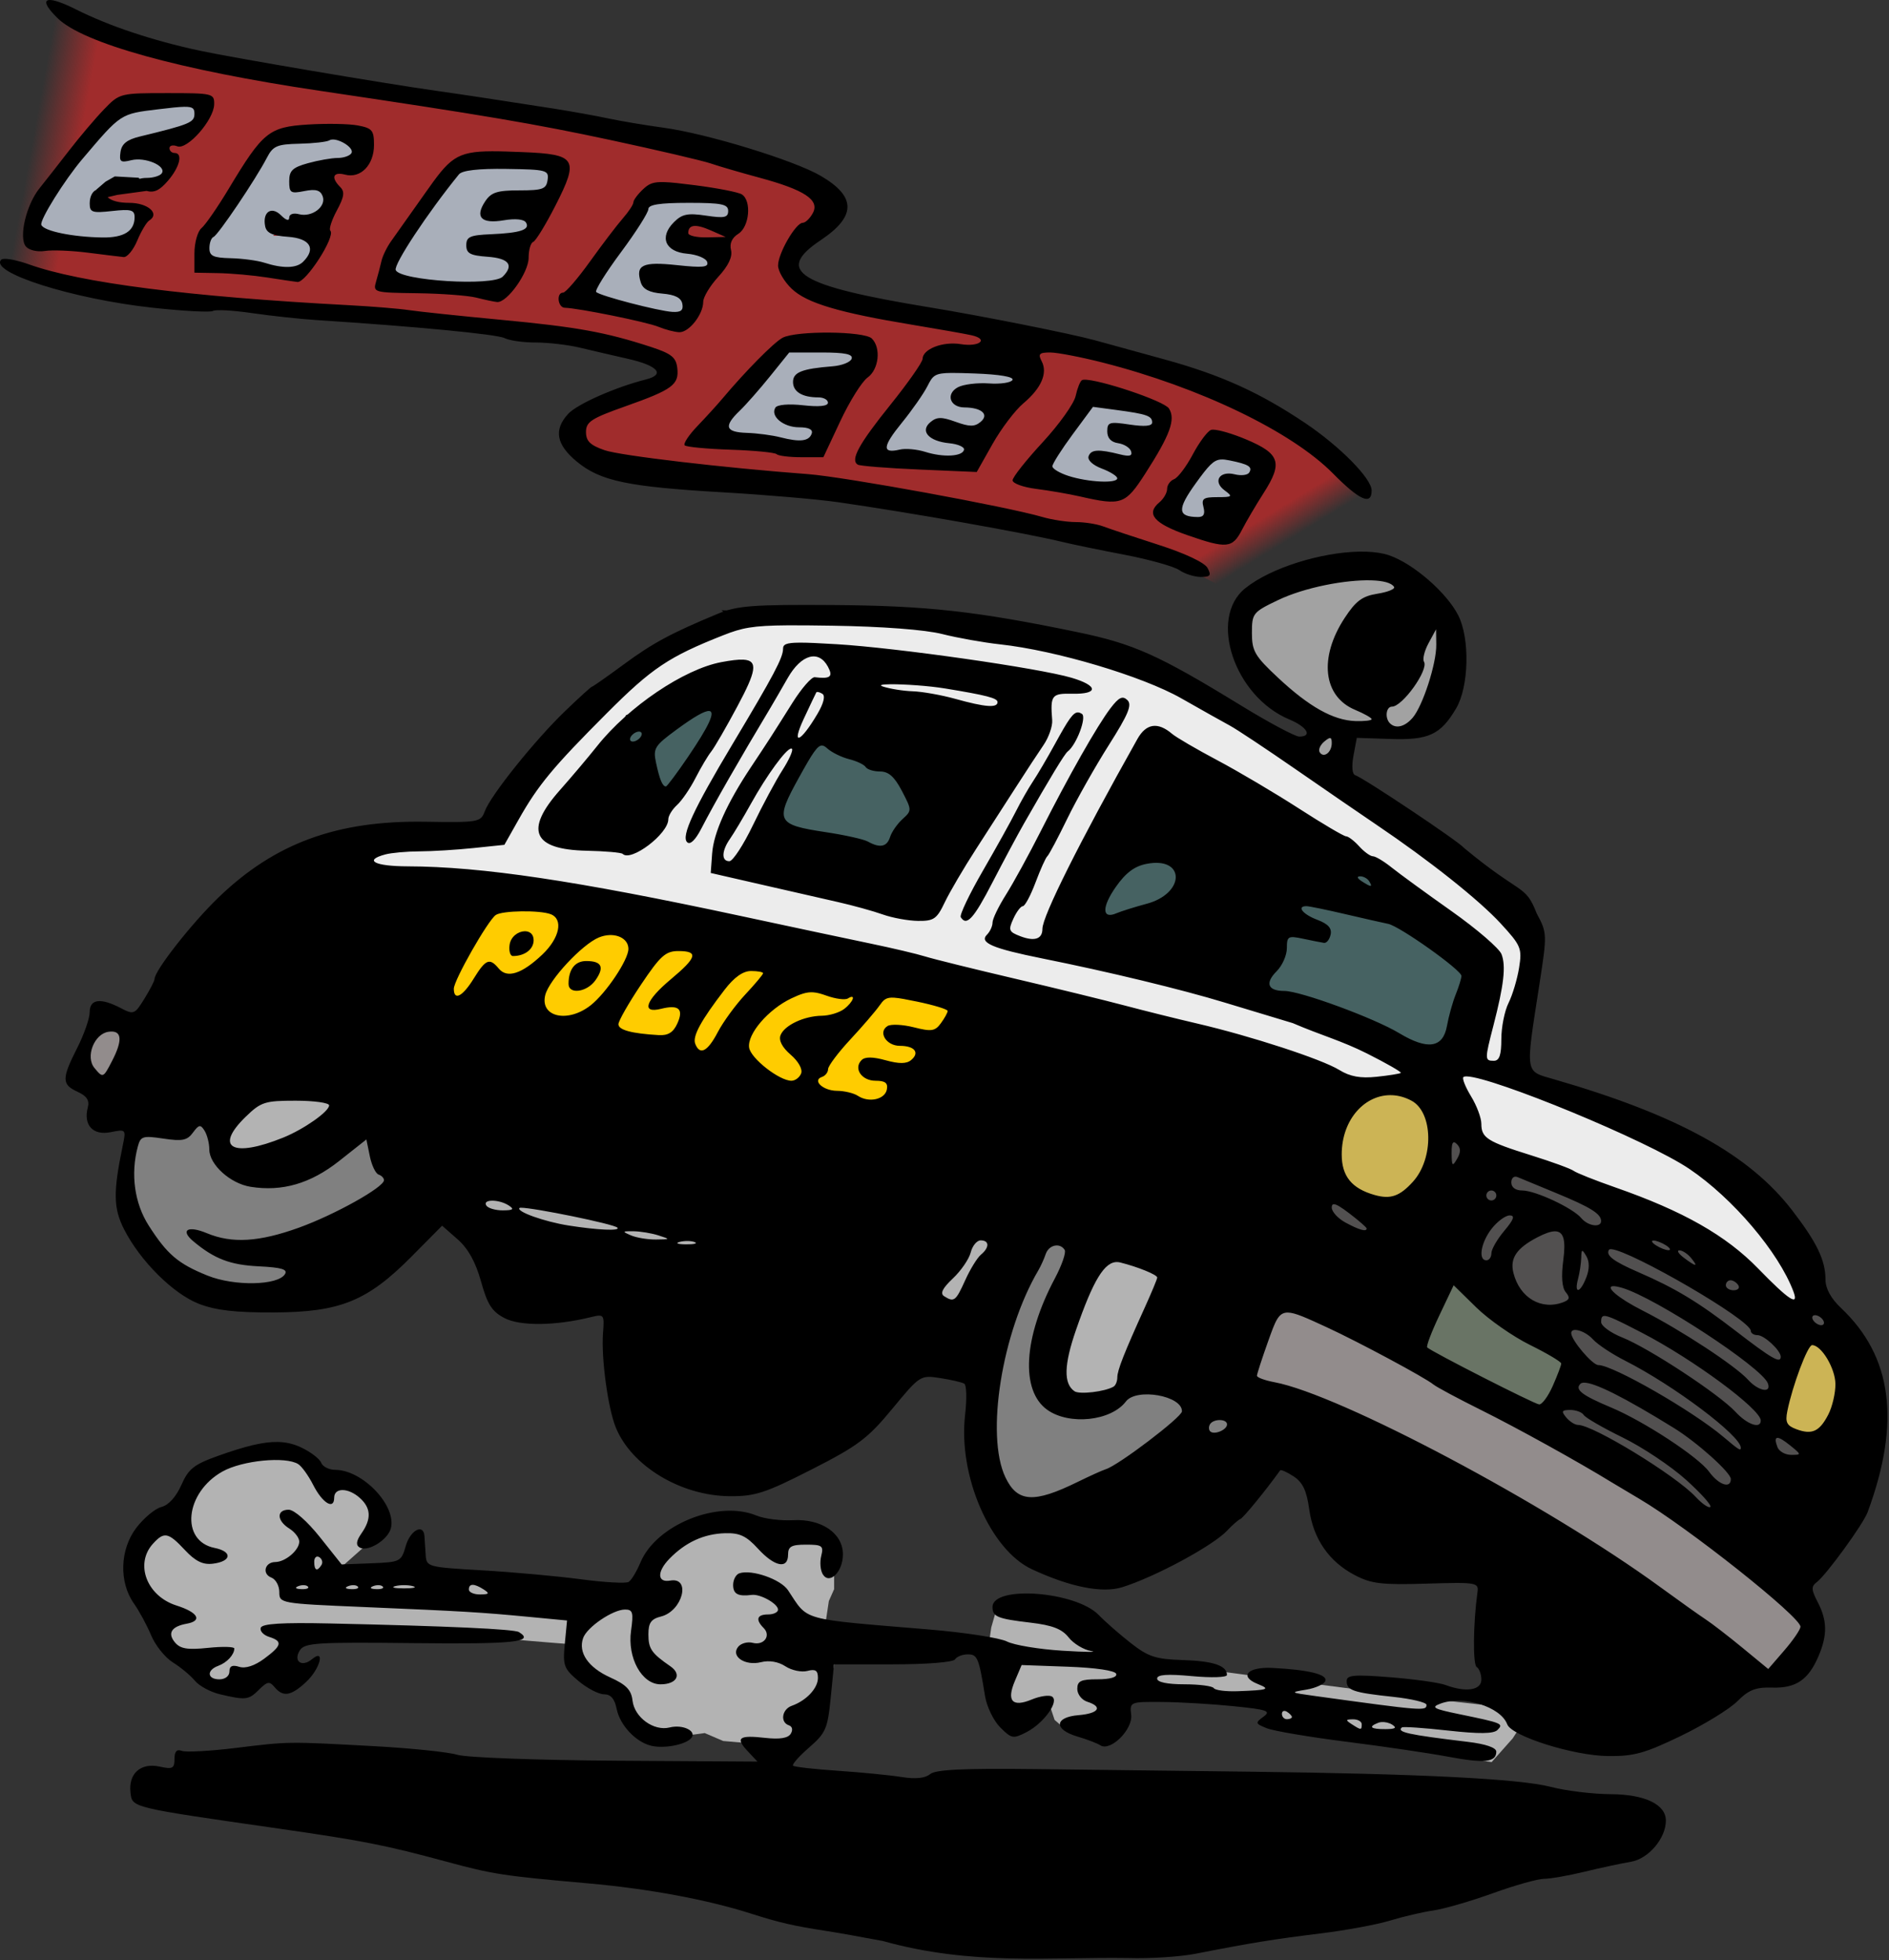
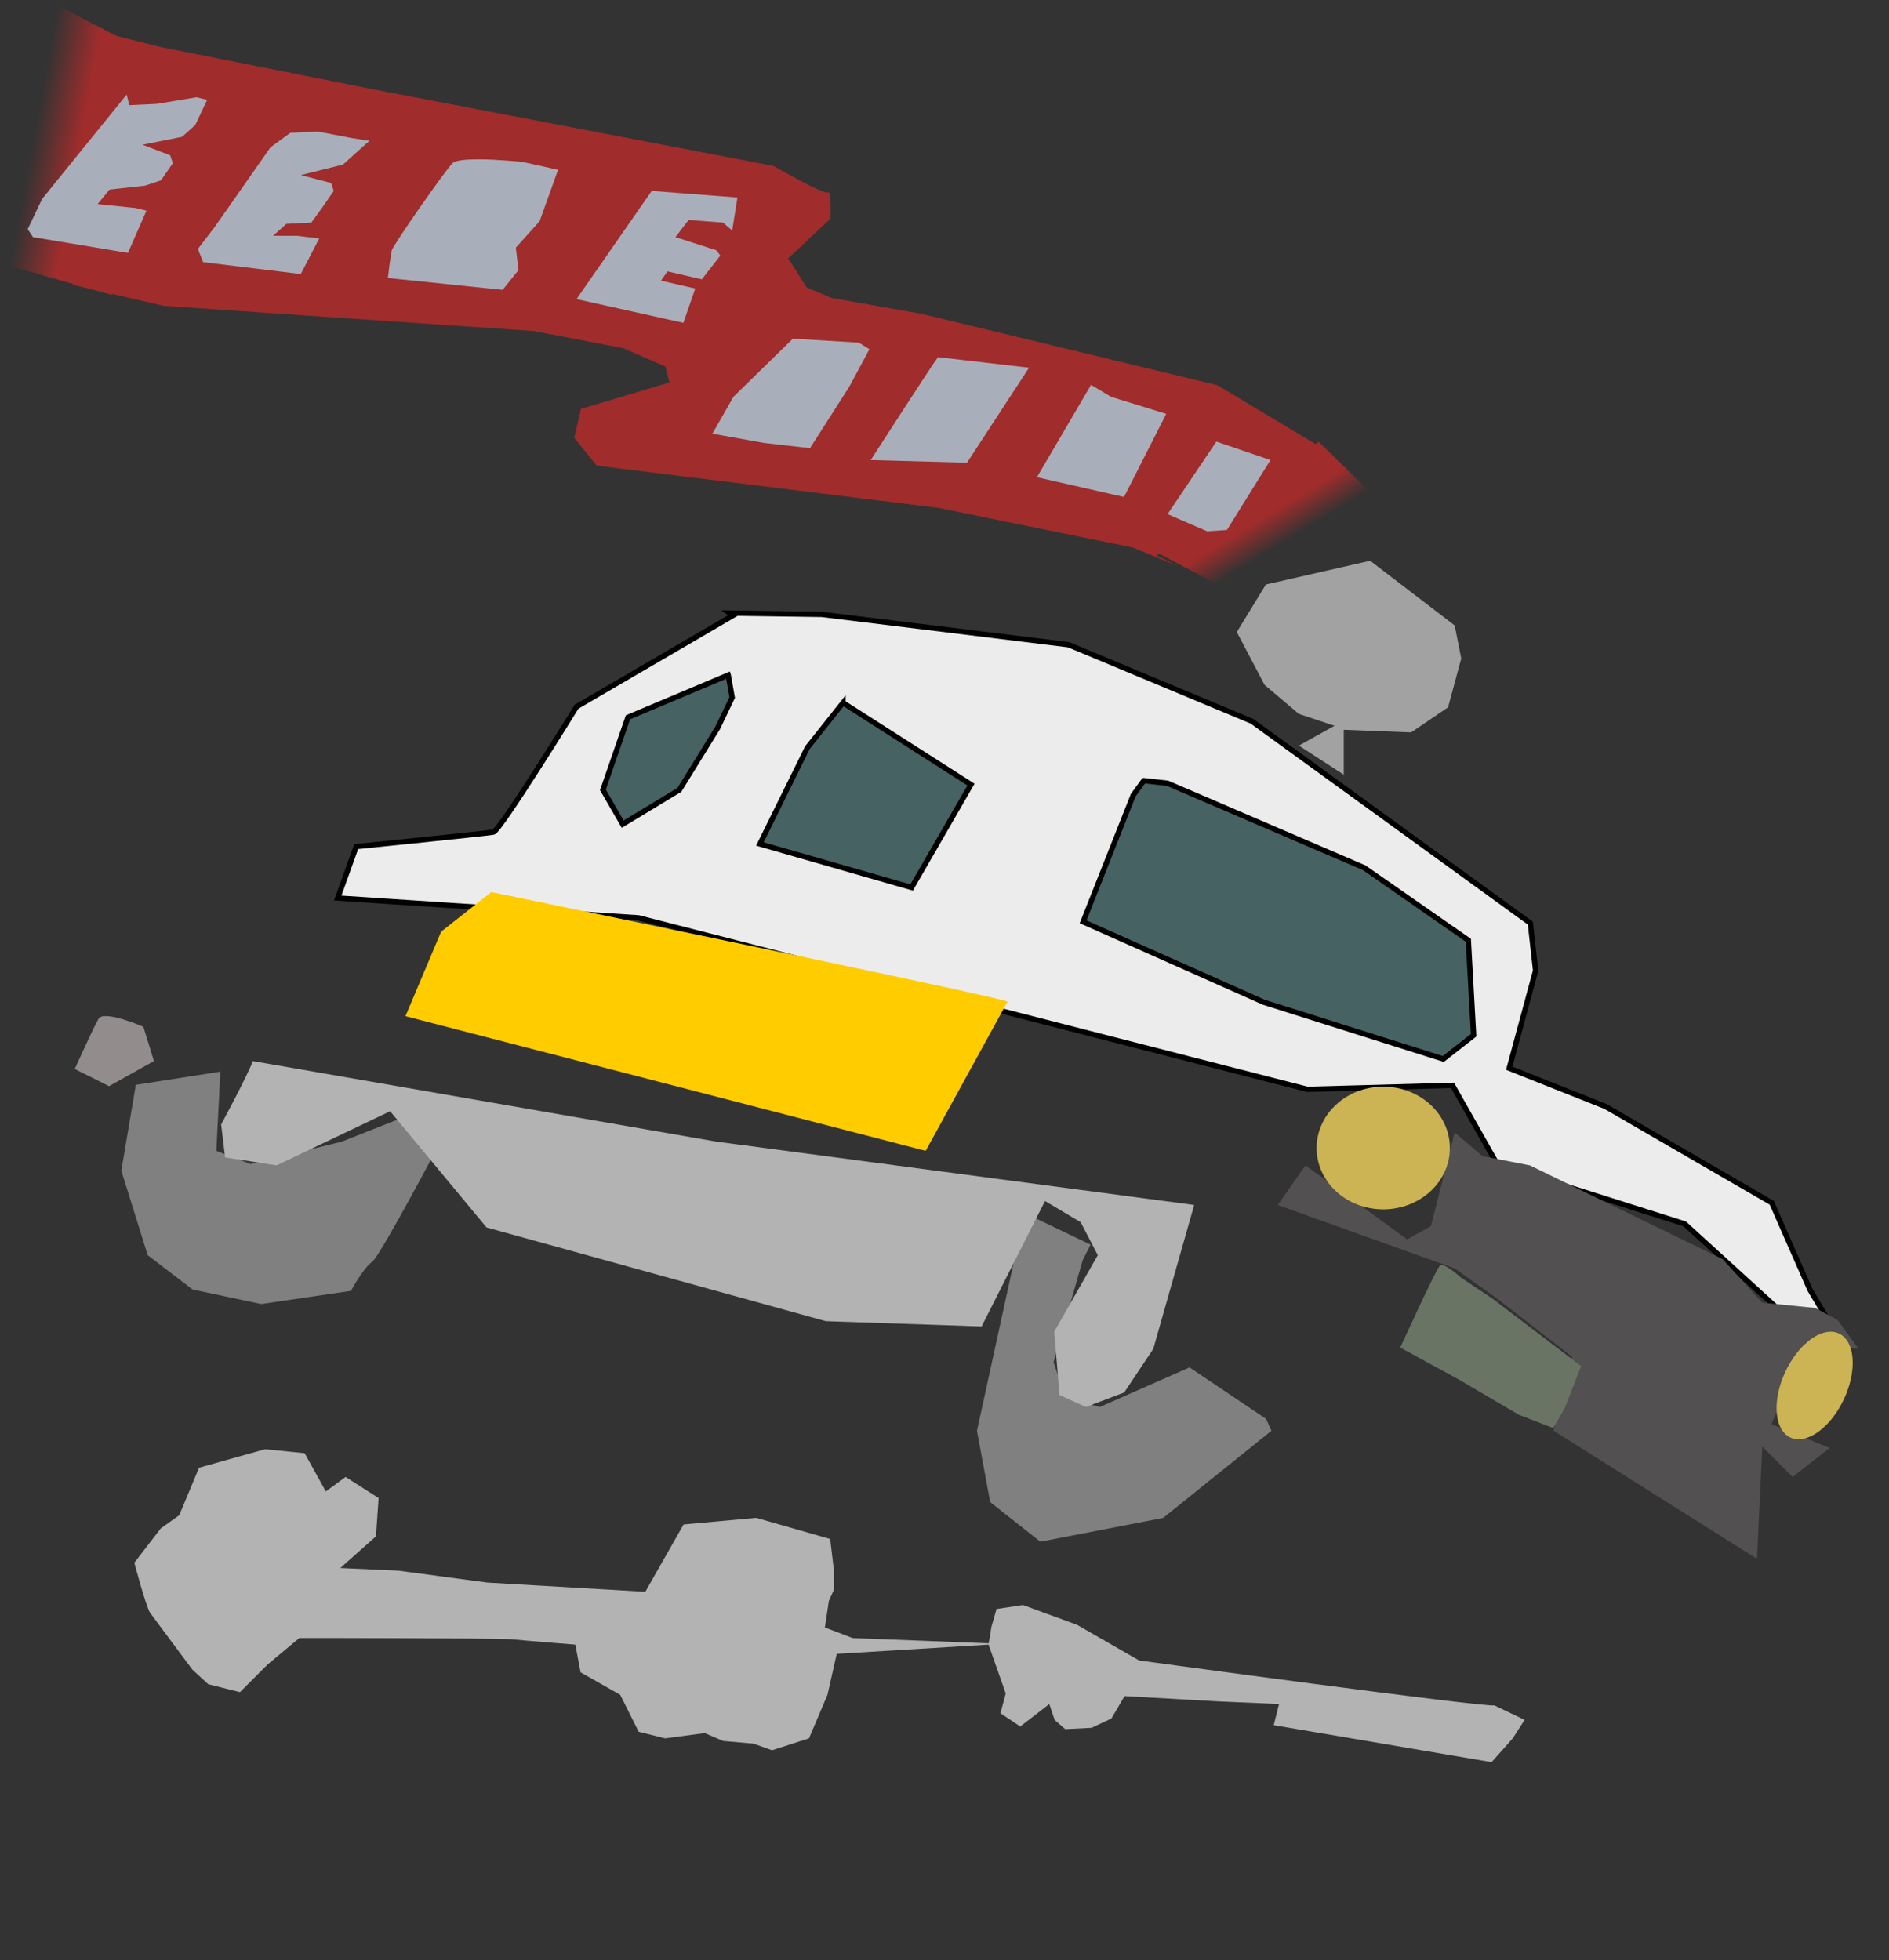
<svg xmlns="http://www.w3.org/2000/svg" xmlns:xlink="http://www.w3.org/1999/xlink" width="100.12mm" height="103.9mm" version="1.1" viewBox="0 0 100.12 103.9">
  <rect x="0" y="0" width="100.12" height="103.9" fill="#333333" stroke="none" />
  <defs>
    <linearGradient id="a">
      <stop stop-color="#a02c2c" offset="0" />
      <stop stop-color="#a02c2c" stop-opacity="0" offset="1" />
    </linearGradient>
    <linearGradient id="c" x1="-1027" x2="-1026.1" y1="-141.56" y2="-140.09" gradientUnits="userSpaceOnUse" xlink:href="#a" />
    <linearGradient id="b" x1="-1028.1" x2="-1026.7" y1="-143.09" y2="-141" gradientTransform="matrix(-.399 -.917 -.917 .399 -1631 -1048.5)" gradientUnits="userSpaceOnUse" xlink:href="#a" />
  </defs>
  <g transform="translate(1094.1 168.9)">
    <path d="m-1087.4-166.72-0.763 13.454-5.676-1.609 2.271-13.999z" fill="url(#b)" fill-rule="evenodd" />
    <path d="m-1032.8-139.46 8.817-5.668-5.598-3.359-15.675-3.779-4.758-0.84-1.33-0.56-0.98-1.54 2.239-2.099s0.07-1.54-0.14-1.4c-0.21 0.14-2.869-1.4-2.869-1.4l-20.854-3.989-11.616-2.309-2.799-0.7-1.889 13.296 4.829 1.12 19.594 1.33 4.758 0.91 2.239 0.98 0.21 0.84-4.689 1.4-0.35 1.54 1.19 1.47 18.124 2.239 10.287 2.099 2.379 0.98z" fill="#a02c2c" fill-rule="evenodd" />
    <path transform="matrix(.282 0 0 .282 -1094.1 -168.9)" d="m153.24 118.7-6.447 0.744-1.236 2.371-3.723-1.629s-13.885 4.711-14.877 5.455c-0.992 0.744-16.366 13.887-17.109 14.879-0.744 0.992-12.15 18.348-12.15 18.348l11.158 4.215 16.117-2.231 1.135-1.742-0.391 0.75 6.199 5.951 42.399 6.199 5.456-14.383 15.869-21.324 4.712-3.967 6.941-2.478-0.248-2.481-24.051-5.951zm62.732 21.323-16.117 32.978-6.5e-4 6.2 65.957 19.34 12.398 3.719-0.993-4.959 4.463-16.614-29.259-21.323-31.242-19.092z" fill="#78dede" fill-rule="evenodd" opacity=".275" />
    <path transform="matrix(.282 0 0 .282 -1094.1 -168.9)" d="m137.12 115.23 0.99 0.248-29.754 17.357s-14.381 23.309-15.621 23.557c-1.24 0.248-25.787 2.727-25.787 2.727l-3.471 9.67 56.533 3.719 125.71 32.234 27.275-0.744 8.43 14.879 35.209 11.156 19.588 17.854 4.465 2.478 4.959 1.24-5.455-9.174-7.191-16.365-31.242-18.1-18.102-7.191 4.961-18.348-0.992-8.928-52.318-37.936-34.465-14.383-46.369-5.703-17.355-0.248zm-0.248 11.654 0.742 4.215-2.727 5.703-7.191 11.654-10.66 6.447-3.721-6.447 4.711-13.637 18.846-7.936zm21.572 5.207 24.051 15.373-11.158 19.342-28.514-8.184 8.926-18.1 6.695-8.432zm56.533 14.629 4.463 0.496 36.945 15.869 19.588 13.639 0.992 17.852-5.703 4.463-33.723-10.662-33.969-15.125 9.422-23.803 1.984-2.728z" fill="#ececec" fill-rule="evenodd" stroke="#000" stroke-width="1px" />
    <path d="m-1014.9-78.512c-0.35 0.14-18.824-2.379-18.824-2.379l-3.289-1.889-2.869-1.05-1.4 0.21-0.28 0.98-0.07 0.49-0.07 0.35-7.208-0.28-1.47-0.56 0.21-1.4 0.28-0.63v-0.91l-0.21-1.75-3.919-1.12-3.849 0.35-2.029 3.569-8.397-0.49-4.689-0.63-3.079-0.14 1.889-1.679 0.14-2.029-1.749-1.12-1.05 0.77-1.12-2.029-2.099-0.21-3.499 0.98-1.05 2.519-0.98 0.7-1.4 1.819s0.63 2.379 0.84 2.659c0.21 0.28 2.239 3.009 2.239 3.009l0.84 0.77 1.679 0.42 1.47-1.47 1.679-1.4s10.567 0 11.266 0.07 3.359 0.28 3.359 0.28l0.28 1.47 2.099 1.19 0.98 1.959 1.4 0.35 2.099-0.28 0.98 0.42 1.609 0.14 0.98 0.35 1.959-0.63 0.98-2.309 0.49-2.169 8.047-0.49 0.91 2.589-0.28 1.05 1.05 0.7 1.54-1.19 0.28 0.84 0.56 0.49 1.399-0.07 1.05-0.49 0.7-1.19 4.968 0.28 3.219 0.14-0.28 1.12 11.546 1.959 1.12-1.26 0.63-0.98z" fill="#b3b3b3" fill-rule="evenodd" />
    <path d="m-1086.9-111.4-0.77 4.549 1.399 4.479 2.379 1.819 3.639 0.77 4.758-0.7s0.63-1.19 1.12-1.54c0.49-0.35 4.549-8.117 4.549-8.117s-0.14-0.63-0.49-0.49c-0.35 0.14-5.668 2.239-5.668 2.239l-4.829 1.19-1.819-0.7 0.21-4.199z" fill="#808080" fill-rule="evenodd" />
    <path d="m-1039.8-104.61-2.519 11.546 0.7 3.779 2.659 2.099 6.508-1.26 5.738-4.619-0.28-0.63-4.059-2.729-4.758 2.099-1.819-0.49-0.63-1.889 1.54-5.388 0.42-0.84z" fill="#808080" fill-rule="evenodd" />
    <path d="m-1080.7-112.66c-0.28 0.77-1.679 3.359-1.679 3.359l0.21 1.749 2.729 0.42 6.018-2.869 5.108 6.158 17.984 4.968 8.257 0.28 3.359-6.648 1.889 1.12 0.91 1.749-2.309 4.059 0.28 3.359 1.4 0.63 2.029-0.77 1.54-2.309 2.169-7.628-25.332-3.359z" fill="#b3b3b3" fill-rule="evenodd" />
-     <path d="m-1019.7-97.266c-0.49-0.14-6.928-3.219-6.928-3.219l-2.029 4.549 0.77 1.47 14.556 6.088 12.176 8.607 2.379-0.7 0.98-2.519-5.318-4.339s-10.637-7.138-10.917-6.998c-0.28 0.14-5.668-2.939-5.668-2.939z" fill="#928c8c" fill-rule="evenodd" />
    <path d="m-1086.5-114.48s-2.099-0.91-2.379-0.42-1.26 2.659-1.26 2.659l1.819 0.91 2.379-1.33z" fill="#928c8c" fill-rule="evenodd" />
    <path d="m-1017-108.88-1.26 4.968-1.26 0.7-5.388-3.919-1.47 2.099 9.377 3.359 2.169 1.54 4.059 3.149-0.98 3.919 10.777 6.788 0.28-5.948 1.609 1.609 1.959-1.54-3.079-1.26 1.819-4.339 2.799 0.35-1.12-1.54-1.19-0.63-2.799-0.28-2.099-2.309-10.217-4.968-2.519-0.49z" fill="#525050" fill-rule="evenodd" />
    <path d="m-1010.3-96.496-4.689-3.569-1.679-1.12s-0.91-0.84-1.12-0.63c-0.21 0.21-2.099 4.339-2.099 4.339l3.079 1.679 3.219 1.889 1.819 0.7 0.63-1.12z" fill="#697465" fill-rule="evenodd" />
    <path transform="matrix(.282 0 0 .282 -1094.1 -168.9)" d="m259.98 204.24a12.522 11.53 0 0 0-12.523 11.531 12.522 11.53 0 0 0 12.523 11.529 12.522 11.53 0 0 0 12.521-11.529 12.522 11.53 0 0 0-12.521-11.531zm84.012 46.061a6.075 10.786 25.073 0 0-8.434 7.527 6.075 10.786 25.073 0 0 0.932 12.344 6.075 10.786 25.073 0 0 10.072-7.195 6.075 10.786 25.073 0 0-0.932-12.344 6.075 10.786 25.073 0 0-1.639-0.332z" fill="#ccb455" fill-rule="evenodd" />
    <path d="m-1040.7-115.81c-0.49-0.28-27.361-5.808-27.361-5.808l-2.659 2.099-1.889 4.479 27.571 7.138z" fill="#fc0" fill-rule="evenodd" />
    <path d="m-1017-135.75-4.479-3.429-5.528 1.26-1.54 2.519 1.47 2.799 1.819 1.54 1.889 0.63-1.889 1.05 2.379 1.54v-2.379l3.569 0.14 1.959-1.33 0.7-2.589z" fill="#a2a2a2" fill-rule="evenodd" />
    <path d="m-1024.2-145.48-8.817 5.738 3.569 1.889 8.677-4.269z" fill="url(#c)" fill-rule="evenodd" />
    <path transform="matrix(.282 0 0 .282 -1094.1 -168.9)" d="m23.803 17.783-15.869 19.588-2.727 5.703 0.992 1.488 17.852 2.975 3.473-7.934-1.984-0.496-7.189-0.744 2.231-2.727 6.695-0.744 2.975-0.992 2.232-3.223-0.496-1.488-5.207-1.984 7.438-1.486 2.481-2.232 2.232-4.711-1.984-0.496-7.439 1.24-5.207 0.248-0.496-1.984zm35.953 6.943-5.205 0.248-3.721 2.727-10.414 14.877-3.223 4.217 0.992 2.478 18.348 2.232 3.471-6.695-4.215-0.496h-4.463l2.481-2.232 4.711-0.248 1.982-2.727 2.232-3.223-0.496-1.488-5.703-1.488 7.936-1.982 2.478-2.232 2.481-2.232-3.225-0.494-6.447-1.24zm30.104 5.219c-2.266 1.2e-5 -4.253 0.174-4.811 0.732-1.488 1.488-11.158 15.373-11.406 16.365-0.248 0.992-0.744 5.207-0.744 5.207l21.572 2.231 2.975-3.719-0.496-4.215 4.463-4.959 2.232-6.199 1.24-3.473-6.695-1.486s-4.553-0.484-8.33-0.484zm32.631 5.939-14.135 20.332 20.084 4.463 2.232-6.447-6.447-1.488 1.24-1.734 6.447 1.486 3.471-4.463-0.744-0.99-7.686-2.481 2.478-3.223 6.447 0.496 1.734 1.486 0.992-6.199-16.115-1.238zm26.529 27.77-11.158 10.91-3.967 6.943 9.67 1.736 8.68 0.99 7.438-11.652 3.721-6.943-1.984-1.24-12.398-0.744zm27.275 3.473c-0.992 1.24-12.646 19.34-12.646 19.34l18.102 0.496 11.654-17.854-17.109-1.982zm28.764 5.207-10.166 17.355 16.363 3.721 7.936-15.621-10.414-3.225-3.719-2.231zm23.555 10.662-9.174 13.637 7.439 3.223 3.719-0.248 8.182-13.141-10.166-3.471z" fill="#a9afba" fill-rule="evenodd" />
-     <path transform="matrix(.282 0 0 .282 -1094.1 -168.9)" d="m9.23 0.006c-1.048 0.094-0.594 1.261 1.58 3.4 4.796 4.72 22.882 9.736 49.172 13.641 30.85 4.582 40.602 6.233 54.844 9.291 8.765 1.882 17.203 3.855 18.75 4.383 1.547 0.528 5.661 1.73 9.143 2.67 8.491 2.294 11.369 4.194 10.059 6.643-0.543 1.014-1.399 1.842-1.904 1.842-1.318 0-4.633 5.741-4.637 8.029 0 1.064 1.157 3.034 2.574 4.379 2.834 2.688 8.816 4.47 22.734 6.771 4.898 0.81 9.871 1.692 11.053 1.957 3.325 0.746 1.5 2.244-2.035 1.67-3.361-0.545-7.129 0.911-7.168 2.773-0.014 0.626-2.731 4.506-6.039 8.619-5.951 7.398-7.576 10.373-6.15 11.254 0.404 0.25 5.601 0.664 11.551 0.92l10.818 0.465 2.973-5.266c1.635-2.896 4.239-6.333 5.791-7.639 3.377-2.84 4.611-5.682 3.439-7.918-0.715-1.363-0.447-1.641 1.594-1.641 1.35 0 5.82 0.86 9.934 1.91 18.21 4.649 35.441 12.949 43.201 20.807 5.018 5.08 7.291 6.085 7.291 3.225 0-2.252-5.958-8.296-12.523-12.701-8.544-5.733-15.796-9.013-26.383-11.932-4.641-1.279-10.547-2.902-13.125-3.609-4.527-1.242-21.294-4.582-30.938-6.162-24.816-4.067-29.295-6.814-20.6-12.631 6.717-4.494 6.733-8.175 0.053-12.09-5.002-2.931-21.418-7.96-29.611-9.07-3.352-0.454-7.992-1.232-10.312-1.728-2.32-0.496-6.961-1.333-10.312-1.859-8.878-1.395-17.737-2.736-22.09-3.348-9.671-1.358-38.145-6.189-44.412-7.535-8.861-1.903-17.005-4.616-23.238-7.744-2.534-1.272-4.259-1.849-5.074-1.775zm22.166 17.494c-8.811 0-8.928 0.03-11.84 3.047-1.618 1.676-4.569 5.156-6.562 7.734-1.993 2.578-4.5 5.777-5.568 7.106-2.51 3.122-3.949 9.27-2.561 10.943 0.569 0.686 2.146 1.061 3.537 0.842 1.381-0.217 5.008-0.075 8.06 0.314 3.053 0.389 6.098 0.76 6.769 0.828 0.671 0.068 1.825-1.324 2.564-3.094 0.739-1.769 1.755-3.47 2.256-3.779 2.065-1.276-0.241-3.316-3.75-3.316-1.958 0-3.336-0.367-4.076-1.065l1.842-0.434 5.455-0.742 0.004-0.004c1.453 0.4 2.471-0.081 4.041-1.906 2.244-2.609 2.858-5.225 1.227-5.225-0.516 0-0.938-0.409-0.938-0.908 0-0.499 0.661-0.654 1.469-0.344 1.879 0.721 6.877-4.97 6.93-7.889 0.037-2.042-0.246-2.109-8.859-2.109zm3.227 2.574c1.689-0.028 1.922 0.358 1.922 1.309 0 1.638-0.84 1.988-10.312 4.289-2.384 0.579-3.366 1.376-3.586 2.912-0.263 1.828 0.009 2.034 2.022 1.529 2.592-0.651 6.61 1.048 5.754 2.434-0.303 0.49-1.579 0.891-2.838 0.891-0.563 0-0.991 0.071-1.342 0.174l-0.207-0.207-4.463-0.248-1.736 0.992-1.734 1.488-0.006 0.049c-0.681 0.269-1.238 1.197-1.238 2.557 0 1.673 0.466 1.831 4.219 1.418 3.552-0.391 4.219-0.209 4.219 1.156 0 2.619-1.99 3.876-6.047 3.818-5.609-0.08-11.097-1.218-11.484-2.381-0.309-0.926 4.378-8.431 7.731-12.381 7.291-8.591 7.102-8.467 14.254-9.334 2.325-0.282 3.862-0.448 4.875-0.465zm28.609 3.217c-1.702-0.03-3.632 0.007-5.377 0.117-7.321 0.465-8.439 1.374-14.879 12.088-2.075 3.452-4.372 6.774-5.104 7.381-0.731 0.607-1.328 2.739-1.328 4.738v3.635l4.453 0.082c2.449 0.045 6.562 0.411 9.141 0.812 2.578 0.402 5.165 0.787 5.75 0.855 1.599 0.188 7.245-8.599 6.197-9.646-0.291-0.291 0.262-2.002 1.23-3.801 1.384-2.57 1.519-3.513 0.621-4.41-1.792-1.792-1.342-2.913 0.932-2.318 2.917 0.763 5.426-1.817 5.426-5.582 0-2.748-0.341-3.157-3.047-3.664-0.838-0.157-2.313-0.257-4.016-0.287zm-0.777 2.932c1.491-0.086 4.171 1.637 3.592 2.574-0.303 0.49-1.474 0.894-2.603 0.896-1.13 0.003-3.637 0.443-5.57 0.98-2.901 0.806-3.516 1.4-3.516 3.394 0 2.192 0.264 2.362 2.848 1.846 2.127-0.425 2.996-0.182 3.434 0.957 0.745 1.94-2 4.03-4.451 3.389-1.058-0.277-1.83-9e-3 -1.83 0.635 0 0.689-0.585 0.531-1.533-0.418-1.793-1.793-3.504-0.652-3 2.002 0.249 1.311 1.312 1.812 4.307 2.029 4.154 0.301 5.319 2.212 2.852 4.68-1.253 1.252-3.784 1.317-7.312 0.188-1.289-0.413-4.136-0.792-6.328-0.844-3.269-0.077-3.984-0.416-3.984-1.891 0-0.988 0.348-1.938 0.773-2.109 0.861-0.347 7.948-10.86 10.014-14.855 1.162-2.247 1.897-2.567 6.113-2.662 2.635-0.059 5.175-0.345 5.644-0.635 0.152-0.094 0.34-0.144 0.553-0.156zm30.008 2.211c-6.811 0.019-7.984 1.369-12.551 7.856-2.708 3.847-5.571 7.89-6.363 8.986-0.792 1.096-1.624 2.784-1.844 3.75-0.22 0.967-0.674 2.705-1.014 3.865-0.604 2.07-0.461 2.112 7.695 2.221 4.572 0.061 9.58 0.433 11.127 0.826 1.547 0.394 3.302 0.767 3.9 0.828 1.87 0.191 5.943-5.511 5.943-8.32 0-1.464 0.384-2.805 0.855-2.977 0.471-0.172 2.347-3.231 4.168-6.797 4.503-8.816 3.971-9.681-6.191-10.084-2.284-0.091-4.155-0.159-5.727-0.154zm2.727 3.316c7.556 0.11 7.991 0.227 7.729 2.074-0.244 1.708-0.921 1.957-5.318 1.957-4.153 0-5.282 0.364-6.412 2.064-1.986 2.986-0.728 4.272 3.482 3.561 2.172-0.367 3.8-0.207 4.182 0.41 0.832 1.347-1.028 1.97-6.598 2.209-3.922 0.168-4.615 0.478-4.615 2.07 0 1.533 0.722 1.926 3.984 2.162 4.046 0.293 5.027 1.575 2.859 3.742-1.847 1.847-19.338 0.767-20.109-1.242-0.406-1.059 5.989-10.738 11.883-17.988 0.609-0.749 3.66-1.096 8.934-1.02zm28.887 2.475c-1.579 0.048-2.261 0.457-3.18 1.312-1.018 0.948-1.85 2.066-1.85 2.482 0 0.417-0.89 1.771-1.977 3.01-1.087 1.239-3.866 4.889-6.176 8.111-2.31 3.223-4.586 5.859-5.057 5.859-1.324 0-1.01 2.808 0.316 2.846 2.617 0.073 15.393 2.666 17.578 3.568 1.289 0.532 3.057 0.995 3.93 1.027 1.822 0.068 4.508-3.338 4.508-5.717 0-0.885 1.279-3.005 2.846-4.713 1.888-2.058 2.691-3.747 2.379-5.01-0.306-1.239 0.174-2.307 1.371-3.055 2.093-1.307 2.536-6.199 0.67-7.406-0.645-0.417-4.664-1.201-8.932-1.742-2.641-0.335-4.415-0.536-5.691-0.572-0.265-0.007-0.509-0.009-0.734-2e-3h-2e-3zm5.281 3.9c6.276 0 7.5 0.248 7.5 1.514 0 1.259-0.701 1.407-4.17 0.887-3.433-0.515-4.495-0.298-6.023 1.23-2.806 2.806-1.646 5.578 2.482 5.93 1.841 0.157 3.533 0.849 3.76 1.541 0.332 1.009-0.791 1.128-5.672 0.605-6.487-0.695-7.844-0.044-6.799 3.25 0.406 1.279 1.595 1.896 4.037 2.1 2.409 0.201 3.557 0.786 3.773 1.928 0.229 1.207-0.264 1.606-1.867 1.51-2.644-0.158-13.609-3.017-14.328-3.736-0.283-0.283 1.809-3.64 4.646-7.461 2.838-3.821 5.16-7.475 5.16-8.121 0-0.843 2.116-1.176 7.5-1.176zm1.039 4.354c0.698-0.084 1.754 0.19 3.18 0.818l2.812 1.238-3.516 0.078c-1.934 0.042-3.516-0.321-3.516-0.807 0-0.8 0.341-1.244 1.039-1.328zm-129.53 6.174c-0.311 0.006-0.53 0.053-0.629 0.152-2.383 2.383 13.415 7.398 28.475 9.037 5.748 0.627 10.844 0.896 11.32 0.602 0.477-0.295 3.788-0.111 7.359 0.408 3.572 0.519 9.025 1.107 12.119 1.307 18.546 1.195 33.961 2.674 35.33 3.391 0.868 0.455 3.497 0.826 5.844 0.826 2.347 0 6.067 0.432 8.266 0.959 2.199 0.527 6.285 1.476 9.082 2.109 5.629 1.274 7.077 2.945 3.357 3.879-5.645 1.417-12.872 4.608-14.576 6.438-2.789 2.994-2.29 5.793 1.607 9.006 4.432 3.654 9.55 4.727 27.496 5.769 7.992 0.464 17.695 1.297 21.562 1.85 13.364 1.911 35.449 5.821 42.188 7.471 1.805 0.442 7.078 1.529 11.719 2.418 4.641 0.889 9.27 2.19 10.287 2.891 1.017 0.701 2.823 1.273 4.016 1.273 1.796 0 2.014-0.288 1.268-1.684-0.542-1.014-4.197-2.742-9.174-4.34-4.55-1.46-9.241-3.024-10.426-3.473-1.184-0.449-3.507-0.816-5.162-0.816-1.655 0-4.482-0.43-6.283-0.957-6.774-1.98-37.197-7.542-44.057-8.055-15.749-1.177-35.263-3.472-38.215-4.494-2.713-0.939-3.504-1.711-3.504-3.422 0-1.913 0.992-2.561 7.408-4.832 8.878-3.142 10.116-4.06 9.748-7.217-0.232-1.988-1.115-2.689-4.969-3.947-8.476-2.768-13.886-3.747-28.125-5.09-7.735-0.729-15.539-1.55-17.344-1.824-1.805-0.274-6.867-0.691-11.25-0.924-30.12-1.597-50.451-4.193-60.213-7.691-1.828-0.654-3.591-1.036-4.525-1.02zm155.04 13.863c-3.698-0.032-7.54 0.283-8.818 0.967-1.657 0.887-6.949 6.242-11.396 11.533-0.933 1.11-3.015 3.394-4.627 5.076-1.612 1.683-2.682 3.307-2.377 3.611 0.304 0.304 4.189 0.673 8.633 0.82 4.444 0.147 8.339 0.526 8.654 0.842 0.315 0.315 2.418 0.572 4.674 0.572h4.102l3.189-6.797c1.754-3.738 4.055-7.417 5.115-8.176 2.132-1.525 2.576-5.566 0.805-7.338-0.701-0.701-4.255-1.08-7.953-1.111zm-7.572 3.734h6.059c4.427 0 5.954 0.316 5.674 1.172-0.211 0.645-1.827 1.286-3.592 1.426-5.753 0.454-7.428 1.117-7.428 2.945 0 1.841 1.733 2.894 4.764 2.894 0.989 0 1.799 0.451 1.799 1.002 0 0.645-1.653 0.817-4.643 0.484-2.738-0.305-4.886-0.123-5.236 0.445-0.997 1.613 1.507 3.693 4.447 3.693 1.804 0 2.64 0.41 2.385 1.172-0.482 1.448-2.2 1.659-5.859 0.715-1.547-0.399-4.394-0.777-6.328-0.838-4.045-0.128-4.407-1.219-1.367-4.139 1.182-1.135 3.765-4.07 5.738-6.519l3.588-4.453zm30.531 3.844c1.079-0.007 2.484 0.039 4.344 0.105 4.643 0.166 7.375 0.631 7.088 1.207-0.258 0.516-2.252 0.814-4.432 0.66-2.179-0.153-4.8 0.169-5.824 0.717-2.335 1.25-1.527 3.774 1.215 3.795 3.259 0.023 4.717 1.33 3.037 2.725-1.121 0.931-2.065 0.926-4.67-0.016-2.655-0.96-3.541-0.951-4.744 0.047-2.03 1.685-0.329 3.598 3.533 3.973 1.637 0.159 2.887 0.709 2.773 1.225-0.28 1.279-3.885 1.475-7.295 0.396-1.547-0.489-3.7-0.681-4.783-0.426-3.37 0.794-3.269-0.543 0.379-5.023 1.935-2.376 4.114-5.498 4.842-6.936 0.977-1.929 1.299-2.43 4.537-2.449zm24.865 1.272c-0.175 0.01-0.307 0.04-0.389 0.09-0.339 0.209-0.868 1.552-1.18 2.981-0.311 1.429-3.1 5.338-6.197 8.69-3.097 3.352-5.648 6.567-5.648 7.146-0.01 0.579 1.984 1.306 4.434 1.615 2.449 0.309 6.141 0.947 8.203 1.418 7.838 1.789 8.546 1.539 12.312-4.32 4.665-7.259 5.727-10.169 4.443-12.205-0.913-1.446-13.355-5.567-15.979-5.414zm1.695 5.102 4.389 0.588c5.726 0.765 6.732 1.116 6.732 2.35 0 0.683-1.407 0.814-4.219 0.393-3.831-0.574-4.219-0.457-4.219 1.283 0 1.25 0.707 2.02 2.035 2.215 1.12 0.165 2.216 0.847 2.436 1.514 0.291 0.882-0.271 1.042-2.064 0.592-4.055-1.018-5.464-0.934-5.916 0.35-0.251 0.714 0.774 1.671 2.478 2.314 1.598 0.603 2.906 1.427 2.906 1.83 0 1.009-5.446 0.748-9.141-0.438-1.676-0.538-3.047-1.355-3.047-1.818 0-0.463 1.714-3.166 3.812-6.006l3.816-5.166zm22.537 4.289c-0.152 7.22e-4 -0.273 0.016-0.357 0.049-0.679 0.26-2.221 2.337-3.43 4.615-1.209 2.278-2.787 4.368-3.508 4.644-0.72 0.276-1.309 1.098-1.309 1.824 0 0.726-0.652 1.861-1.447 2.522-2.589 2.148-1.046 3.974 5.197 6.152 7.491 2.614 8.53 2.51 10.348-1.033 0.793-1.545 2.612-4.635 4.041-6.865 3.651-5.697 3.092-7.391-3.32-10.088-2.569-1.08-5.154-1.825-6.215-1.82zm1.496 5.606c0.463-0.033 0.98 0.039 1.619 0.168 3.602 0.726 4.377 1.207 3.707 2.291-0.298 0.482-1.524 0.628-2.725 0.326-2.875-0.722-4.169 1.357-1.885 3.027 1.578 1.154 1.458 1.264-1.373 1.264-2.646 0-3.027 0.279-2.609 1.875 0.345 1.321 0.031 1.872-1.062 1.861-3.842-0.036-3.927-1.443-0.377-6.356 2.395-3.314 3.315-4.358 4.705-4.457zm25.908 17.32c-7.059 0.156-16.479 2.983-21.336 6.891-6.97 5.608-2.019 20.335 8.281 24.639 3.367 1.407 4.427 3.228 1.879 3.228-0.779 0-5.736-2.648-11.016-5.885-15.437-9.462-20.097-11.551-30.691-13.748-18.992-3.938-28.307-4.97-45.965-5.092-14.982-0.103-17.947 0.12-21.562 1.623-8.86 3.683-12.262 5.514-17.746 9.551-3.119 2.296-5.798 4.176-5.957 4.176-0.158 0-2.452 2.086-5.098 4.637-5.685 5.48-13.933 15.776-15.045 18.783-0.757 2.047-1.165 2.119-11.195 1.959-16.586-0.264-28.278 4.027-38.883 14.268-5.064 4.891-11.986 13.726-11.986 15.299 0 0.338-0.858 2.002-1.906 3.699-1.83 2.961-2.009 3.031-4.453 1.756-3.789-1.977-5.832-1.706-5.832 0.771 0 1.16-1.057 4.184-2.344 6.721-2.935 5.786-2.926 6.878 0.066 8.242 1.736 0.792 2.271 1.611 1.924 2.945-0.867 3.314 0.97 5.313 4.273 4.652 2.924-0.585 2.935-0.57 2.275 2.606-1.797 8.663-1.743 11.7 0.277 15.66 3.043 5.965 9.25 12.135 14.088 14.002 3.162 1.22 6.875 1.645 14.131 1.609 12.42-0.059 17.523-2.143 25.852-10.555l5.695-5.75 2.906 2.551c1.981 1.737 3.387 4.264 4.408 7.928 1.213 4.355 2.059 5.667 4.439 6.898 2.933 1.517 9.475 1.45 16.09-0.162 2.621-0.639 2.668-0.58 2.398 2.992-0.352 4.696 0.925 14.094 2.41 17.734 2.957 7.246 12.224 12.832 21.406 12.9 4.782 0.036 6.666-0.579 15.383-5.019 8.73-4.447 10.567-5.83 15.176-11.414 5.192-6.291 5.281-6.346 8.994-5.768 2.063 0.321 4.103 0.793 4.533 1.049 0.429 0.256 0.5 2.903 0.152 5.883-1.323 11.399 4.723 25.356 12.562 29.002 7.198 3.346 13.212 4.542 16.969 3.373 6.168-1.919 17.1-7.82 19.746-10.66 0.942-1.011 2.055-1.987 2.475-2.168 0.584-0.253 4.806-5.421 7.461-9.131 0.142-0.199 1.287 0.313 2.541 1.135 1.701 1.114 2.441 2.674 2.918 6.143 0.771 5.606 3.725 9.878 8.592 12.422 3.089 1.613 5.037 1.844 13.455 1.588 9.388-0.285 9.83-0.212 9.586 1.576-0.816 5.933-0.894 13.64-0.145 14.104 0.479 0.296 0.871 1.357 0.871 2.357 0 2.01-2.888 2.444-6.738 1.014-1.194-0.443-5.859-1.098-10.371-1.455-6.827-0.54-8.203-0.423-8.203 0.705 0 1.762 1.202 2.171 8.742 2.978 3.441 0.369 6.258 1.042 6.258 1.498 0 1.197-0.641 1.147-21.094-1.678-4.545-0.628-4.591-0.664-1.482-1.18 1.764-0.293 3.374-1.036 3.576-1.65 0.399-1.209-3.225-2.09-9.977-2.426-4.647-0.231-6.304 1.591-2.744 3.018 2.461 0.986 2.026 1.143-3.748 1.357-2.233 0.083-4.26-0.178-4.508-0.576-0.247-0.399-2.744-0.723-5.549-0.723-3.203 0-5.1-0.399-5.1-1.072 0-0.761 1.907-0.896 6.562-0.463 3.639 0.338 6.562 0.241 6.562-0.219 0-1.755-2.565-2.622-8.293-2.803-5.126-0.162-6.484-0.606-9.803-3.207-2.118-1.66-4.81-4.017-5.981-5.238-4.286-4.473-19.986-5.663-19.986-1.514 0 1.819 0.922 2.199 7.123 2.928 4.119 0.484 5.927 1.183 7.18 2.775 0.921 1.171 2.826 2.322 4.232 2.559 1.406 0.236-1.027 0.21-5.41-0.06-4.383-0.271-9.067-1.048-10.408-1.728-1.342-0.68-7.88-1.694-14.531-2.25-24.705-2.066-22.702-1.51-26.623-7.389-1.378-2.065-6.821-3.959-9.141-3.182-0.645 0.216-1.172 1.201-1.172 2.189 0 1.711 0.921 2.204 3.504 1.871 1.598-0.206 4.934 1.667 4.934 2.772 0 0.497-0.844 0.904-1.875 0.904-2.09 0-2.407 0.968-0.832 2.543 1.447 1.447 0.052 3.344-2.053 2.793-0.954-0.25-2.178 0.079-2.719 0.73-1.486 1.791 1.27 3.659 4.283 2.902 1.535-0.385 3.251-0.095 4.58 0.775 1.169 0.766 3.024 1.16 4.121 0.873 1.534-0.401 1.994-0.098 1.994 1.316 0 1.943-2.184 4.267-4.922 5.238-1.855 0.658-2.214 3.107-0.537 3.666 0.652 0.217 0.792 0.87 0.346 1.592-0.513 0.829-2.068 1.077-4.816 0.768-4.945-0.557-5.642-0.021-3.26 2.514l1.826 1.945-26.689-0.17c-14.679-0.094-28.048-0.591-29.709-1.105-1.661-0.515-8.715-1.247-15.676-1.625-16.409-0.891-15.898-0.897-26.053 0.344-4.79 0.585-9.325 0.828-10.078 0.539-0.944-0.362-1.369 0.111-1.369 1.523 0 1.789-0.359 1.972-2.809 1.434-3.536-0.777-5.873 1.314-5.457 4.879 0.334 2.861-0.148 2.746 27.953 6.789 15.793 2.272 19.933 3.087 31.406 6.195 8.808 2.386 10.598 2.661 26.719 4.09 11.242 0.996 22.305 3.049 30.469 5.652 5.527 1.762 7.991 2.329 14.531 3.336 1.805 0.278 6.445 1.104 10.312 1.836 16.814 4.694 31.291 2.98 46.182 3.207 4.003 0.13 9.698-0.237 12.656-0.818 10.228-2.009 14.788-2.751 23.367-3.797 4.739-0.578 10.644-1.669 13.125-2.426 2.481-0.756 6.157-1.614 8.168-1.904 2.011-0.291 7.032-1.746 11.158-3.236 4.127-1.49 8.459-2.711 9.627-2.711 1.168 0 4.584-0.598 7.59-1.328 3.006-0.731 6.943-1.575 8.748-1.879 3.295-0.554 6.562-4.406 6.562-7.734 0-3.039-3.946-4.933-10.35-4.965-3.372-0.017-8.459-0.638-11.305-1.379-5.815-1.515-24.706-2.466-56.627-2.853-11.859-0.144-29.895-0.362-40.082-0.484-13.704-0.165-18.888 0.083-19.932 0.949-0.939 0.779-2.737 0.957-5.385 0.535-2.187-0.348-7.561-0.875-11.943-1.17-4.383-0.295-8.174-0.721-8.418-0.949-0.246-0.228 1.104-1.761 2.998-3.406 3.144-2.731 3.499-3.542 4.072-9.32l0.627-6.328h11.086c6.379 0 11.333-0.398 11.666-0.938 0.319-0.516 1.388-0.938 2.379-0.938 1.827 0 2.087 0.627 3.252 7.84 0.322 1.991 1.607 4.641 2.856 5.889 2.131 2.131 2.434 2.185 4.955 0.881 3.259-1.685 6.198-5.8 4.771-6.682-0.541-0.334-2.248-0.085-3.793 0.555-3.668 1.519-4.783 0.291-3.176-3.494l1.266-2.981 8.713 0.314c5.214 0.188 8.853 0.726 9.059 1.34 0.211 0.632-1.129 1.025-3.486 1.025-3.159 0-3.826 0.318-3.826 1.812 0 0.996 0.842 2.079 1.873 2.406 2.993 0.95 2.176 2.208-1.641 2.523-4.553 0.377-4.687 2.696-0.232 4.01 1.805 0.532 3.758 1.278 4.342 1.658 1.879 1.222 6.112-2.959 5.789-5.721-0.285-2.445-0.233-2.47 5.807-2.426 3.352 0.025 9.39 0.382 13.42 0.791 6.394 0.649 7.112 0.9 5.635 1.98-1.592 1.164-1.554 1.295 0.641 2.172 1.284 0.513 8.031 1.654 14.992 2.535 6.961 0.881 15.564 2.148 19.121 2.816 6.78 1.274 9.004 1.039 9.004-0.955 0-0.758-1.978-1.437-5.391-1.846-11.208-1.344-13.4-1.825-12.346-2.711 0.215-0.18 4.112 0.085 8.66 0.59 5.878 0.653 8.568 0.621 9.299-0.109 1.193-1.193 0.945-1.294-7.254-2.986-4.825-0.996-5.316-1.277-3.439-1.975 4.285-1.592 11.288 0.584 12.525 3.893 0.837 2.239 12.438 5.897 18.939 5.971 4.86 0.056 6.925-0.513 13.693-3.785 4.383-2.119 9.168-5.057 10.635-6.527 2.14-2.146 3.436-2.65 6.562-2.555 4.459 0.136 6.802-1.474 8.711-5.984 1.656-3.914 1.608-6.643-0.186-10.082-1.217-2.334-1.247-2.943-0.18-3.75 1.791-1.353 8.728-10.894 9.562-13.152 6.263-16.941 4.657-29.266-5-38.377-1.899-1.792-2.918-3.66-2.918-5.348 0-3.616-1.63-6.999-6.262-13.01-8.114-10.528-21.574-17.931-44.832-24.652-5.447-1.574-5.322-0.763-2.717-17.549 1.513-9.747 1.507-9.919-0.461-13.59-2.197-5.637-2.795-3.271-13.697-12.352-0.977-1.204-18.789-13.104-20.434-13.652-0.556-0.185-0.682-1.684-0.311-3.662l0.625-3.346 6.311 0.209c7.212 0.239 9.438-0.798 12.354-5.74 2.413-4.09 2.621-13.116 0.402-17.492-2.172-4.283-8.458-9.742-13-11.289-1.207-0.411-2.687-0.631-4.34-0.682-0.447-0.014-0.907-0.016-1.377-6e-3h-2e-3zm2.377 5.393c2.19 0.064 3.787 0.456 4.268 1.234 0.241 0.39-1.162 0.965-3.117 1.277-2.865 0.458-4.062 1.343-6.172 4.566-4.88 7.453-4.055 14.747 1.953 17.258 1.716 0.717 3.121 1.509 3.121 1.76 0 0.251-1.371 0.41-3.047 0.354-4.16-0.14-8.683-2.67-14.531-8.133-4.383-4.094-4.922-5.016-4.922-8.424 0-3.693 0.173-3.911 4.922-6.184 5.018-2.401 12.708-3.849 17.525-3.709zm-109.71 8.455c2.212-0.015 4.944 0.015 8.42 0.068 9.382 0.145 17.42 0.756 20.623 1.566 2.887 0.731 7.781 1.604 10.875 1.94 10.487 1.139 26.765 5.986 34.061 10.141 3.781 2.153 7.905 4.468 9.164 5.146 1.259 0.679 6.815 4.368 12.346 8.197 5.53 3.829 12.375 8.53 15.211 10.445 9.911 6.693 19.25 14.114 23.307 18.521 3.837 4.17 4.053 4.684 3.469 8.336-0.342 2.14-1.234 5.116-1.98 6.613-0.747 1.497-1.357 4.556-1.357 6.797 0 2.997-0.372 4.074-1.406 4.074-1.727 0-1.731-0.235-0.086-6.6 1.978-7.651 2.382-11.208 1.529-13.43-0.422-1.1-4.651-4.744-9.396-8.096-4.746-3.352-9.811-7.043-11.256-8.203-1.445-1.16-3.028-2.109-3.518-2.109-0.49 0-1.655-0.844-2.588-1.875-0.933-1.031-2.039-1.875-2.457-1.875s-4.421-2.361-8.896-5.248c-4.475-2.887-11.346-6.951-15.268-9.031-3.921-2.08-7.762-4.32-8.535-4.979-2.695-2.295-4.875-1.969-6.529 0.977-10.862 19.34-17.846 33.298-17.846 35.672 0 1.91-1.467 2.405-4.131 1.393-2.18-0.829-2.311-1.147-1.336-3.287 0.594-1.304 1.399-2.371 1.789-2.371 0.39 0 1.462-2.004 2.381-4.453 0.918-2.449 1.914-4.664 2.215-4.922 0.3-0.258 1.983-3.422 3.736-7.031 1.754-3.609 5.279-9.857 7.834-13.885 3.667-5.78 4.401-7.558 3.482-8.438-0.908-0.87-1.604-0.534-3.176 1.529-2.506 3.29-7.84 12.692-13.125 23.137-2.217 4.383-5.16 9.755-6.539 11.936-1.379 2.181-2.506 4.523-2.506 5.203 0 0.681-0.468 1.704-1.039 2.275-1.507 1.507 1.029 2.597 10.414 4.482 12.44 2.499 26.152 5.815 34.283 8.291 4.089 1.245 9.836 2.983 12.77 3.859 5.507 2.359 9.11 3.28 13.959 5.711 3.674 1.85 6.53 3.491 6.35 3.647-0.185 0.156-2.228 0.483-4.547 0.727-3.059 0.321-4.992-0.032-7.031-1.287-3.281-2.019-16.646-6.383-26.719-8.725-3.867-0.899-9.985-2.421-13.594-3.381-3.61-0.96-12.891-3.23-20.625-5.043-7.734-1.813-15.328-3.691-16.875-4.174-1.547-0.482-6.187-1.579-10.312-2.436-4.125-0.857-15.094-3.187-24.375-5.18-30.837-6.621-48.711-9.286-62.578-9.326-6.236-0.018-8.34-1.134-4.219-2.238 1.16-0.311 4.05-0.568 6.424-0.578 2.373-7e-3 6.936-0.286 10.139-0.621l5.824-0.607 2.701-4.783c3.647-6.456 6.452-9.836 16.559-19.961 8.464-8.479 11.645-10.608 21.869-14.645 3.497-1.381 5.476-1.823 12.113-1.867zm121.87 0.752 0.041 2.881c0.047 3.56-2.543 11.551-4.457 13.76-1.471 1.697-3.169 2.102-4.256 1.016-0.987-0.987-0.728-3.125 0.379-3.125 1.986 0 6.947-6.95 6.025-8.441-0.302-0.489 0.084-2.058 0.859-3.488l1.408-2.602zm-119.68 2.504c-2.526 0.015-3.049 0.355-3.049 1.143 0 1.683-1.742 4.97-9.49 17.916-7.336 12.257-9.676 17.306-8.545 18.438 0.565 0.565 1.543-0.367 2.666-2.539 2.525-4.885 7.072-12.828 13.029-22.764 0.518-0.865 1.969-3.365 3.221-5.557 2.542-4.448 5.816-5.362 7.557-2.109 1.008 1.884 0.452 2.323-2.486 1.967-0.594-0.072-2.48 2.095-4.189 4.812-4.012 6.379-4.511 7.153-7.785 12.072-4.524 6.797-7.021 12.343-7.305 16.232l-0.268 3.678 9.375 2.148c5.156 1.182 11.696 2.675 14.531 3.318 2.836 0.643 6.633 1.694 8.438 2.336 1.805 0.641 4.787 1.186 6.625 1.207 2.956 0.036 3.532-0.365 5.01-3.475 0.919-1.934 3.583-6.469 5.918-10.078 2.335-3.609 5.732-8.883 7.549-11.719 1.817-2.836 4.111-6.335 5.1-7.777 0.988-1.443 1.723-3.552 1.631-4.688-0.374-4.683-0.102-5.043 3.762-4.959 4.987 0.108 4.926-1.511-0.111-3-6.16-1.821-32.757-5.622-44.152-6.309-3.277-0.198-5.514-0.304-7.029-0.295zm-10.52 3.195c-0.974-0.049-2.34 0.133-4.129 0.467-7.009 1.31-17.457 8.364-23.334 15.758-1.67 2.102-4.822 5.834-7.002 8.293-6.7 7.558-5.105 11.177 5.019 11.396 3.476 0.075 6.524 0.34 6.771 0.59 1.558 1.558 8.58-3.764 8.58-6.504 0-0.654 0.739-1.861 1.641-2.682 0.903-0.821 2.463-3.1 3.469-5.066 1.006-1.966 2.336-4.209 2.957-4.982 0.621-0.773 2.85-4.628 4.953-8.568 3.384-6.34 3.997-8.554 1.074-8.701zm27.648 4.625c2.512-0.024 7.158 0.279 10.289 0.793 7.78 1.277 9.844 1.811 9.844 2.559 0 1.139-2.3 0.962-7.969-0.615-2.578-0.717-6.164-1.355-7.969-1.416-1.805-0.061-4.336-0.467-5.625-0.9-0.816-0.275-0.077-0.406 1.43-0.42zm-13.785 1.455c0.213-0.028 0.601 0.097 0.994 0.34 0.595 0.367 0.249 1.787-0.922 3.772-3.23 5.475-4.998 6.11-2.574 0.926 1.19-2.546 2.247-4.777 2.353-4.957 0.026-0.045 0.077-0.071 0.148-0.08zm-20.264 3.572c1.218 0.121-0.123 2.928-3.957 8.574-2.094 3.083-3.977 5.606-4.186 5.606-0.642 0-1.179-1.28-1.848-4.398-0.594-2.772-0.309-3.236 3.875-6.305 3.25-2.384 5.282-3.559 6.115-3.477zm69.361 0.27c-0.93-0.089-1.819 1.244-4.393 5.941-1.412 2.578-3.271 5.742-4.131 7.031-0.86 1.289-2.301 3.82-3.205 5.625-0.905 1.805-3.709 6.849-6.232 11.211-2.523 4.362-4.38 8.264-4.129 8.672 1.092 1.766 2.428 0.302 5.953-6.523 2.064-3.996 4.718-8.953 5.894-11.016 4.989-8.74 7.667-13.154 8.246-13.594 1.652-1.254 3.627-6.491 2.67-7.082-0.24-0.149-0.459-0.245-0.674-0.266zm-82.568 3.598c0.514 0 0.676 0.422 0.357 0.938-0.318 0.516-1.002 0.938-1.518 0.938-0.514 0-0.676-0.422-0.357-0.938 0.319-0.516 1.002-0.938 1.518-0.938zm129.93 1.221c0.207 0.046 0.273 0.357 0.273 0.953 0 1.75-1.53 2.896-2.269 1.699-0.288-0.466 0.105-1.369 0.873-2.006 0.567-0.471 0.916-0.692 1.123-0.646zm-95.471 1.402h2e-3c0.295 0.03 0.585 0.23 0.93 0.541 0.841 0.758 2.693 1.668 4.115 2.023 1.423 0.355 2.82 1.02 3.103 1.478 0.283 0.459 1.502 0.834 2.709 0.834 1.599 0 2.71 0.993 4.102 3.662 1.878 3.599 1.88 3.687 0.121 5.279-0.984 0.891-2.041 2.408-2.346 3.371-0.592 1.864-1.895 2.132-4.18 0.857-0.774-0.431-4.319-1.223-7.877-1.76-9.313-1.405-9.626-2.041-5.064-10.281 2.565-4.633 3.498-6.091 4.385-6.006zm-5.863 0.562h2e-3c0.063-4e-3 0.115 0.013 0.154 0.053 0.261 0.261-0.544 2.066-1.791 4.01-1.247 1.944-3.736 6.585-5.529 10.312-1.793 3.728-3.787 6.786-4.432 6.797-1.544 0.026-1.489-1.924 0.123-4.227 0.712-1.017 2.467-3.959 3.898-6.537 3.015-5.429 6.611-10.334 7.574-10.408zm68.09 21.502c5.982-0.394 5.576 5.826-1.246 7.672h-0.01c-2.279 0.617-4.839 1.42-5.689 1.787-2.739 1.183-2.794-1.135-0.119-4.953 1.859-2.654 3.51-3.893 5.781-4.334 0.456-0.088 0.884-0.146 1.283-0.172zm38.852 2.516h2e-3c0.614-7e-3 1.377 0.406 1.695 0.922 0.719 1.164 0.395 1.164-1.406 0-0.846-0.546-0.962-0.911-0.291-0.922zm-10.08 5.609c0.484 0 3.753 0.673 7.266 1.494 3.513 0.821 7.149 1.646 8.082 1.832 2.159 0.431 13.773 8.682 13.773 9.785 0 0.456-0.48 2.017-1.066 3.469-0.586 1.452-1.33 4.115-1.652 5.92-0.742 4.158-3.629 4.595-9 1.359-4.686-2.823-18.561-7.922-21.557-7.922-3.126 0-3.697-1.465-1.447-3.715 1.05-1.05 1.91-2.996 1.91-4.326 0-2.236 0.23-2.371 3.047-1.773 1.676 0.355 3.445 0.705 3.93 0.777 0.485 0.072 1.048-0.63 1.25-1.561 0.261-1.197-0.479-2.011-2.523-2.783-2.73-1.031-3.93-2.557-2.012-2.557zm-147.52 0.973c2.167-0.031 4.437 0.141 5.465 0.535 2.427 0.931 1.694 4.488-1.562 7.58-3.834 3.641-6.617 4.542-8.186 2.652-1.728-2.082-2.448-1.798-4.705 1.853-2.11 3.415-3.75 4.257-3.75 1.926 0-1.594 6.412-12.86 7.891-13.863 0.616-0.418 2.68-0.652 4.848-0.684zm0.553 3.744c-1.184 0.036-2.585 0.974-2.809 2.549-0.165 1.16 0.115 2.109 0.625 2.109 2.224 0 3.893-1.275 3.893-2.977 0-1.191-0.788-1.71-1.709-1.682zm15.979 0.719c1.949-0.07 3.543 0.956 3.543 2.6 0 2.047-4.2 8.322-7.096 10.6-4.31 3.39-9.568 2.199-8.531-1.934 0.716-2.851 6.901-9.499 10.062-10.814 0.683-0.284 1.372-0.428 2.022-0.451zm12.938 3.002c3.83 0 3.513 1.181-1.426 5.309-4.785 4-5.609 6.495-1.832 5.547 3.339-0.838 4.301 0.035 3.053 2.773-0.758 1.663-1.733 2.271-3.481 2.17-5.107-0.296-7.584-0.964-7.584-2.043 0-0.616 1.907-3.962 4.238-7.438 3.647-5.437 4.628-6.318 7.031-6.318zm-17.318 1.875c-2.121 0-3.326 1.556-3.326 4.295 0 2.051 3.474 1.573 5.064-0.697 1.724-2.461 1.175-3.598-1.738-3.598zm30.971 1.875c1.246 0 2.266 0.189 2.266 0.418 0 0.229-1.502 2.022-3.336 3.984-1.835 1.962-4.164 5.148-5.176 7.082-1.925 3.679-3.384 4.431-4.246 2.186-0.539-1.404 1.066-4.353 5.525-10.154 1.804-2.347 3.455-3.516 4.967-3.516zm11.695 4.008c0.72 0.051 1.479 0.26 2.457 0.613 1.706 0.617 3.526 0.86 4.045 0.539 1.617-1 1.03 0.663-0.697 1.975-0.902 0.685-2.782 1.256-4.176 1.273-3.35 0.039-7.064 1.79-7.785 3.67-0.37 0.965 0.321 2.286 1.912 3.654 1.449 1.246 2.271 2.718 1.963 3.518-0.29 0.756-1.111 1.375-1.824 1.375-2.28 0-7.657-4.214-7.951-6.231-0.372-2.562 3.602-7.192 7.943-9.252 1.82-0.864 2.914-1.219 4.113-1.135zm14.709 0.996c0.162-5e-3 0.338 9.7e-4 0.531 0.014 0.928 0.061 2.253 0.318 4.287 0.738 3.151 0.651 5.731 1.44 5.731 1.754 0 0.314-0.572 1.351-1.27 2.305-1.098 1.502-1.776 1.606-5.064 0.771-2.088-0.53-4.322-0.64-4.963-0.244-1.845 1.14-0.245 3.721 2.307 3.721 2.788 0 3.803 1.284 2.121 2.68-0.868 0.721-2.26 0.729-4.789 0.031-2.407-0.665-3.875-0.676-4.516-0.035-1.565 1.565-1e-3 3.887 2.619 3.887 1.821 0 2.363 0.418 2.129 1.641-0.36 1.89-3.388 2.552-5.449 1.191-0.773-0.511-2.542-0.931-3.93-0.941-2.626-0.015-4.725-1.974-2.801-2.615 0.607-0.202 1.133-0.859 1.133-1.461 0.014-0.602 1.888-3.101 4.166-5.553 2.278-2.451 4.751-5.326 5.494-6.387 0.7-0.999 1.131-1.464 2.264-1.496zm-146.72 6.375c2.089-0.079 2.162 1.778 0.215 5.543-1.662 3.213-1.704 3.231-3.303 1.305-1.739-2.096-0.061-6.419 2.643-6.807 0.157-0.022 0.306-0.036 0.445-0.041zm254.85 8.432c4.924 0.123 33.846 12 41.818 17.381 8.189 5.527 16.8 15.669 19.562 23.043 1.084 2.893-0.853 1.633-6.617-4.305-6.04-6.222-14.116-10.811-26.838-15.25-3.801-1.326-7.334-2.73-7.85-3.121-0.516-0.391-4.102-1.701-7.969-2.91-8.28-2.588-9.379-3.279-9.379-5.934 0-1.097-0.869-3.413-1.926-5.146-1.057-1.734-1.71-3.364-1.455-3.621 0.102-0.102 0.324-0.145 0.652-0.137zm-13.957 3.533c1.169 0.063 2.369 0.393 3.551 1.025 4.076 2.181 4.237 10.856 0.285 15.223-2.482 2.743-4.205 3.348-7.17 2.518-4.333-1.214-6.227-3.535-6.227-7.629 0-6.688 4.495-11.41 9.561-11.137zm-206.16 1.031c3.456 0 6.283 0.395 6.283 0.875 0 1.156-4.735 4.484-8.617 6.057-9.562 3.874-13.074 1.913-7.041-3.934 2.852-2.765 3.577-2.998 9.375-2.998zm-18.088 4.789c0.31-0.052 0.573 0.237 0.955 0.842 0.487 0.771 0.9 2.37 0.9 3.555 0.019 2.841 3.95 6.389 7.754 6.996 5.947 0.949 11.278-0.605 16.66-4.859l5.107-4.039 0.641 3.131c0.352 1.722 1.095 3.281 1.652 3.467 0.557 0.186 1.014 0.663 1.014 1.059 0 1.325-9.268 6.499-15.975 8.918-7.503 2.707-12.602 3.013-17.316 1.043-3.572-1.493-5.073-0.599-2.547 1.518 3.937 3.298 6.92 4.445 12.266 4.709 4.34 0.215 5.524 0.566 4.957 1.477-1.331 2.14-9.515 2.293-14.537 0.271-5.535-2.228-7.579-3.964-11.053-9.387-2.688-4.195-3.452-9.689-2.068-14.855 0.527-1.969 0.93-2.094 4.826-1.51 3.541 0.531 4.468 0.341 5.543-1.129 0.557-0.761 0.911-1.153 1.221-1.205zm235.73 3.041h2e-3c0.042-0.012 0.087-0.011 0.137 0 0.131 0.031 0.288 0.141 0.477 0.33h-8e-3c0.749 0.742 0.756 1.525 0.035 2.766-0.882 1.517-0.998 1.389-1.033-1.035-0.013-1.324 0.098-1.979 0.391-2.061zm11.543 6.451c0.141-0.016 0.297 7e-3 0.461 0.076 0.645 0.272 3.914 1.624 7.266 3.006 6.425 2.649 8.438 3.901 8.438 5.252 0 1.311-2.477 0.952-3.713-0.537-1.569-1.891-8.642-5.203-11.113-5.203-1.256 0-2.049-0.582-2.049-1.506 0-0.633 0.289-1.04 0.711-1.088zm-4.461 2.594c0.516 0 0.938 0.422 0.938 0.938 0 0.516-0.422 0.938-0.938 0.938-0.516 0-0.938-0.422-0.938-0.938 0-0.516 0.422-0.938 0.938-0.938zm-187.77 1.916c0.916 0 2.156 0.298 3.082 0.896 1.1 0.711 0.856 0.913-1.117 0.924-1.387 7e-3 -2.783-0.408-3.102-0.924-0.37-0.599 0.221-0.896 1.137-0.896zm158.16 0.666c0.457-0.017 1.354 0.528 2.893 1.701 1.805 1.377 3.281 2.663 3.281 2.859 0 0.675-1.41 0.281-3.984-1.115-1.418-0.769-2.578-2.039-2.578-2.822 0-0.401 0.115-0.613 0.389-0.623zm-152.77 0.66c2.294-0.025 17.421 3.045 18.115 3.738 0.657 0.657-3.681 0.47-9.168-0.396-4.539-0.717-9.893-2.627-9.227-3.293 0.031-0.031 0.126-0.047 0.279-0.049zm185.82 1.445c1.053 0 0.793 0.751-1.004 2.887-1.335 1.586-2.428 3.485-2.428 4.219 0 0.734-0.422 1.332-0.938 1.332-1.601 0-1.034-3.375 1.004-5.965 1.069-1.359 2.584-2.473 3.365-2.473zm-164.68 2.975c1.289 0.015 3.398 0.363 4.688 0.775 2.285 0.732 2.274 0.749-0.469 0.777-1.547 0.015-3.656-0.334-4.688-0.777-1.704-0.732-1.662-0.8 0.469-0.775zm173.13 0.014c1.719-0.044 2.131 1.647 1.629 5.428-0.404 3.045-0.244 5.155 0.457 6 0.84 1.012 0.742 1.434-0.428 1.883-4.145 1.591-8.221-0.796-9.402-5.504-0.691-2.754 0.606-4.665 4.551-6.705 1.36-0.703 2.412-1.082 3.193-1.102zm-107.87 1.699c1.657 0 1.678 1.336 0.043 2.693-0.694 0.576-2.022 2.737-2.953 4.803-1.774 3.933-2.1 4.182-3.953 3.004-0.808-0.513-0.333-1.487 1.641-3.35 1.53-1.444 3.038-3.643 3.35-4.887 0.312-1.244 1.156-2.264 1.873-2.264zm126.46 0.029c0.516 0 1.57 0.408 2.344 0.908 0.774 0.5 0.984 0.91 0.469 0.91-0.516 0-1.57-0.41-2.344-0.91-0.773-0.5-0.984-0.908-0.469-0.908zm-181.52 0.092c0.51 7e-3 0.985 0.075 1.303 0.203v-2e-3c0.635 0.257-0.111 0.449-1.658 0.432-1.547-0.019-2.066-0.229-1.154-0.467 0.456-0.119 1-0.172 1.51-0.166zm69.488 0.836c0.529 0.038 1.029 0.31 1.361 0.848 0.294 0.476-0.539 2.888-1.852 5.357-5.912 11.119-6.484 21.081-1.42 24.688 4.133 2.943 11.981 2.111 14.775-1.566 1.984-2.61 10.627-1.084 10.535 1.859-0.035 1.092-11.942 10.141-14.295 10.863-0.626 0.192-3.035 1.281-5.356 2.42-8.203 4.025-11.294 3.818-13.535-0.904-3.743-7.888-0.659-27.241 6.199-38.896 0.455-0.773 1.074-2.144 1.379-3.047 0.368-1.095 1.325-1.684 2.207-1.621zm104.12 0.703c3.648 0.277 26.195 13.289 26.195 15.354 0 0.44 0.568 0.799 1.262 0.799 1.266 0 4.363 2.881 4.363 4.059 0 1.344-1.657 0.395-8.438-4.832-7.073-5.452-11.358-8.041-18.281-11.045-4.723-2.049-6.209-3.173-5.566-4.213 0.063-0.102 0.222-0.14 0.465-0.121zm12.777 0.215c0.551 0 1.526 0.633 2.168 1.406 1.46 1.76 1 1.749-1.352-0.029-1.002-0.757-1.368-1.377-0.816-1.377zm-18.264 0.105h4e-3c0.133-0.043 0.363 0.298 0.77 0.994 0.6 1.018 0.598 2.412 0 3.984h-0.01c-1.13 2.973-2.335 3.21-1.557 0.307 0.312-1.16 0.57-2.953 0.605-3.984 0.018-0.834 0.055-1.258 0.188-1.301zm-87.316 2.102c0.163 0.01 0.329 0.034 0.496 0.076 3.341 0.838 6.939 2.307 6.939 2.83 0 0.259-1.008 2.696-2.24 5.414-4.024 8.877-5.26 12.017-5.26 13.357 0 0.726-0.317 1.505-0.703 1.732-1.617 0.951-6.405 1.517-7.35 0.867-2.076-1.428-1.986-4.958 0.289-11.527 3.25-9.383 5.377-12.899 7.828-12.75zm115.19 3.418c0.485 0 1.142 0.422 1.461 0.938 0.319 0.516-0.079 0.938-0.883 0.938-0.804 0-1.461-0.422-1.461-0.938 0-0.516 0.398-0.938 0.883-0.938zm-52.041 0.938 4.252 4.166c2.338 2.291 6.887 5.466 10.109 7.057 3.223 1.591 5.859 3.162 5.859 3.49 0 0.328-0.713 2.213-1.586 4.191-0.873 1.978-2.033 3.549-2.578 3.49-0.963-0.104-20.24-9.922-21.027-10.709-0.216-0.216 0.814-2.934 2.289-6.039l2.682-5.646zm29.979 0.172c0.359-0.011 0.927 0.091 1.727 0.328 6.246 1.854 26.194 14.924 27.342 17.914 0.751 1.957-1.758 1.511-3.725-0.662-2.378-2.628-12.714-9.404-19.867-13.027-4.639-2.35-7.031-4.506-5.477-4.553zm-61.158 4.957c1.392 0.01 3.539 1.017 7.396 2.795 5.893 2.716 18.435 9.447 19.982 10.727 0.58 0.479 4.639 2.655 9.021 4.832 6.673 3.315 18.289 9.746 24.471 13.549 0.838 0.516 3.164 1.903 5.168 3.082 9.122 5.367 30.392 22.251 30.326 24.072-0.02 0.534-1.39 2.539-3.047 4.455l-3.012 3.484-4.801-3.953c-2.641-2.174-5.765-4.586-6.943-5.359-1.178-0.773-5.032-3.516-8.564-6.094-21.222-15.491-60.207-36.192-72.5-38.498-1.806-0.339-3.285-0.885-3.285-1.215-2.8e-4 -0.329 0.949-3.255 2.109-6.5 1.343-3.757 1.888-5.389 3.678-5.377zm99.102 0.496c0.516 0 1.199 0.422 1.518 0.938 0.319 0.516 0.158 0.938-0.357 0.938s-1.199-0.422-1.518-0.938c-0.319-0.516-0.158-0.938 0.357-0.938zm-39.664 0.152c0.777-0.085 2.649 0.833 7.115 3.144 9.642 4.99 22.348 14.373 22.348 16.506 0 1.641-2.539 0.766-4.76-1.641-3.028-3.281-16.267-11.979-21.256-13.965-2.192-0.872-3.984-2.175-3.984-2.893 0-0.689 0.071-1.101 0.537-1.152zm-5.258 2.627c0.895 0.068 2.262 0.747 3.191 1.773 0.866 0.957 3.567 2.749 6.004 3.984 9.179 4.651 21.775 14.124 21.775 16.375 0 0.656-0.335 0.446-3.281-2.045-5.792-4.897-20.762-13.492-23.498-13.492-1.114 0-5.096-4.692-5.096-6.004 0-0.455 0.367-0.633 0.904-0.592zm44.369 2.846c1.744 0 4.354 4.351 4.383 7.312 0.017 1.701-0.587 4.287-1.342 5.746-1.651 3.193-3.06 3.84-5.998 2.748-1.8-0.669-2.119-1.304-1.701-3.393 0.955-4.772 3.822-12.414 4.658-12.414zm-42.928 7.061c1.974-0.089 7.618 2.746 16.938 8.506 4.377 2.705 10.717 8.386 10.717 9.604 0 1.883-2.277 1.113-4.098-1.385-2.029-2.784-12.255-9.485-18.402-12.061-5.482-2.296-6.864-3.36-5.777-4.447 0.132-0.132 0.341-0.204 0.623-0.217zm-2.518 5.127c1.064 0 2.197 0.423 2.516 0.938 0.318 0.515 3.612 2.419 7.32 4.234 3.708 1.815 9.051 5.378 11.875 7.916 2.823 2.538 4.9 4.848 4.613 5.135-0.286 0.286-1.541-0.576-2.789-1.914-3.739-4.01-19.253-13.496-22.07-13.496-0.585 0-1.588-0.633-2.231-1.406-0.973-1.173-0.848-1.406 0.766-1.406zm-65.869 1.897c0.717 7e-3 1.352 0.282 1.353 0.816 0 1.034-2.433 2.042-3.164 1.311-0.294-0.294-0.31-0.898-0.037-1.342 0.329-0.532 1.13-0.792 1.848-0.785zm104.75 3.352c0.391-0.058 1.193 0.408 2.412 1.397v-2e-3c2.183 1.77 2.186 1.795 0.205 1.795-1.105 0-2.257-0.652-2.562-1.447-0.424-1.105-0.445-1.685-0.055-1.742zm-281.77 0.766c-2.713-0.061-6.095 0.768-11.217 2.596-4.581 1.635-5.602 2.444-6.949 5.498-0.974 2.207-2.404 3.786-3.728 4.119-1.182 0.297-3.312 2.064-4.734 3.928-3.097 4.061-3.285 10.229-0.436 14.24 0.982 1.382 2.431 4.062 3.221 5.955 0.789 1.893 2.629 4.189 4.09 5.098 1.461 0.909 3.32 2.454 4.131 3.436 0.81 0.982 2.92 2.127 4.688 2.543 4.888 1.152 5.418 1.092 7.371-0.861 1.553-1.553 1.972-1.62 2.928-0.469 1.588 1.913 3.067 1.672 5.904-0.957 2.659-2.464 3.689-6.433 1.115-4.297-1.915 1.589-3.565 0.398-2.287-1.65 0.897-1.437 3.053-1.574 21.543-1.371 18.769 0.206 22.674-0.206 19.65-2.074-0.916-0.566-13.266-1.13-35.588-1.623-8.956-0.198-12.683 0.037-12.941 0.814-0.201 0.601 0.501 1.367 1.56 1.703 2.61 0.828 2.431 1.635-0.918 4.111-1.801 1.332-3.522 1.889-4.688 1.52-1.296-0.411-1.842-0.149-1.842 0.885 0 0.844-0.797 1.469-1.875 1.469-2.311 0-2.467-1.713-0.232-2.537 1.646-0.607 2.996-2.067 3.031-3.254 0.009-0.349-2.213-0.406-4.936-0.125-3.904 0.403-5.224 0.184-6.242-1.043-1.429-1.722-0.629-2.984 2.219-3.496 3.038-0.547 2.15-2.133-1.914-3.42-5.569-1.763-7.876-7.796-4.436-11.598 2.109-2.33 2.887-2.179 6.01 1.164 1.967 2.106 3.368 2.797 5.225 2.578 3.56-0.42 3.789-2.282 0.365-2.967-6.507-1.301-5.563-10.431 1.486-14.367 3.747-2.092 11.872-2.882 14.232-1.385 0.669 0.424 1.934 2.185 2.812 3.914 1.74 3.425 3.943 4.761 3.943 2.394 0-1.938 2.671-1.9 4.846 0.068 2.084 1.887 2.178 3.932 0.299 6.615-0.992 1.416-1.107 2.213-0.381 2.662 1.513 0.935 5.309-1.377 5.887-3.588 1.108-4.239-5.301-10.978-10.447-10.988-1.176-2e-3 -2.37-0.602-2.65-1.336-0.282-0.734-1.955-2.019-3.719-2.856-1.381-0.655-2.768-1.012-4.396-1.049zm2.014 12.736c-2.323 1e-3 -2.26 2.054 0.109 3.533 1.031 0.644 1.875 1.749 1.875 2.455 0 1.606-2.598 3.824-4.5 3.842-1.989 0.02-2.544 2.233-0.734 2.928 0.816 0.313 1.484 1.534 1.484 2.713 0 2.122 0.163 2.15 15.703 2.809 19.012 0.806 22.133 0.992 31.26 1.861l7.119 0.678-0.426 4.422c-0.39 4.057-0.178 4.629 2.562 6.936 1.643 1.383 3.808 2.512 4.812 2.512 1.27 0 1.995 0.838 2.377 2.748 0.606 3.034 3.54 6.184 6.436 6.912 2.323 0.584 6.249-0.111 7.49-1.326 1.344-1.316-1.374-2.75-3.975-2.098-2.965 0.744-6.606-1.89-6.969-5.043-0.231-2.016-1.17-2.994-4.186-4.357-4.136-1.87-6.067-4.677-5.098-7.412 0.729-2.056 5.566-5.343 7.871-5.354 1.461-6e-3 1.619 0.547 1.135 3.977-0.721 5.096 2.015 10.078 5.535 10.078 3.064 0 4.078-1.854 1.853-3.391-3.551-2.453-4.127-3.29-4.127-6.002 0-2.167 0.506-2.886 2.367-3.353 4.059-1.019 5.707-7.462 1.727-6.75-2.442 0.437-2.522-1.653-0.156-4.09 3.02-3.112 6.479-4.701 10.482-4.814 2.732-0.077 3.991 0.515 6.172 2.902 3.116 3.411 5.658 3.916 5.658 1.123 0-1.528 0.623-1.875 3.381-1.875 3.043 0 3.33 0.214 2.852 2.119-0.294 1.165-0.16 2.719 0.295 3.455 1.255 2.03 3.783-0.471 3.783-3.744 0-3.959-4.016-6.718-9.357-6.428-2.331 0.127-5.425-0.262-6.877-0.865-7.197-2.993-18.856 1.712-21.82 8.805-0.711 1.702-1.71 3.35-2.219 3.664-0.508 0.314-4.539 0.09-8.959-0.498-4.42-0.588-12.764-1.345-18.543-1.68-10.369-0.602-10.507-0.64-10.648-2.953-0.078-1.289-0.185-2.871-0.234-3.516-0.189-2.392-2.663-1.068-3.504 1.875-0.846 2.963-1.023 3.054-6.463 3.266l-5.594 0.217-4.092-5.139c-2.36-2.966-4.835-5.138-5.857-5.141h-2e-3zm5.381 8.805c0.114-4e-3 0.238 0.032 0.369 0.113 0.523 0.324 0.71 0.981 0.412 1.461-0.804 1.3-1.365 1.057-1.365-0.59 0-0.603 0.242-0.973 0.584-0.984zm29.203 5.314c0.476 0 1.179 0.294 2.088 0.881 1.137 0.735 1.003 0.913-0.703 0.924-1.16 7e-3 -2.109-0.408-2.109-0.924 0-0.587 0.249-0.881 0.725-0.881zm-12.912 0.059c0.595 0 1.189 0.06 1.641 0.178 0.903 0.236 0.164 0.428-1.641 0.428-1.804 0-2.543-0.192-1.641-0.428 0.451-0.118 1.046-0.178 1.641-0.178zm-18.828 2e-3c0.326 0.013 0.604 0.098 0.76 0.254 0.312 0.311-0.24 0.535-1.228 0.494-1.092-0.045-1.314-0.267-0.566-0.566 0.338-0.135 0.71-0.195 1.035-0.182zm9.375 0c0.326 0.013 0.606 0.098 0.762 0.254 0.311 0.311-0.244 0.535-1.232 0.494-1.092-0.045-1.312-0.267-0.564-0.566 0.338-0.135 0.709-0.195 1.035-0.182zm4.688 0c0.326 0.013 0.606 0.098 0.762 0.254 0.311 0.311-0.244 0.535-1.232 0.494-1.092-0.045-1.312-0.267-0.564-0.566 0.338-0.135 0.71-0.195 1.035-0.182zm170.34 23.643c0.112 0.019 0.236 0.067 0.365 0.146 0.516 0.319 0.938 0.767 0.938 0.994 0 0.227-0.422 0.412-0.938 0.412-0.516 0-0.938-0.446-0.938-0.992 0-0.409 0.236-0.617 0.572-0.561zm12.787 1.568c0.902-7e-3 1.641 0.406 1.641 0.922 0 1.143-0.104 1.143-1.873 0-1.203-0.776-1.17-0.911 0.232-0.922zm5.365 0.52c0.652-0.046 1.441 0.132 1.986 0.477 0.962 0.609 0.618 0.839-1.258 0.85-2.8 0.016-3.303-0.442-1.32-1.203 0.173-0.066 0.374-0.108 0.592-0.123z" />
  </g>
</svg>